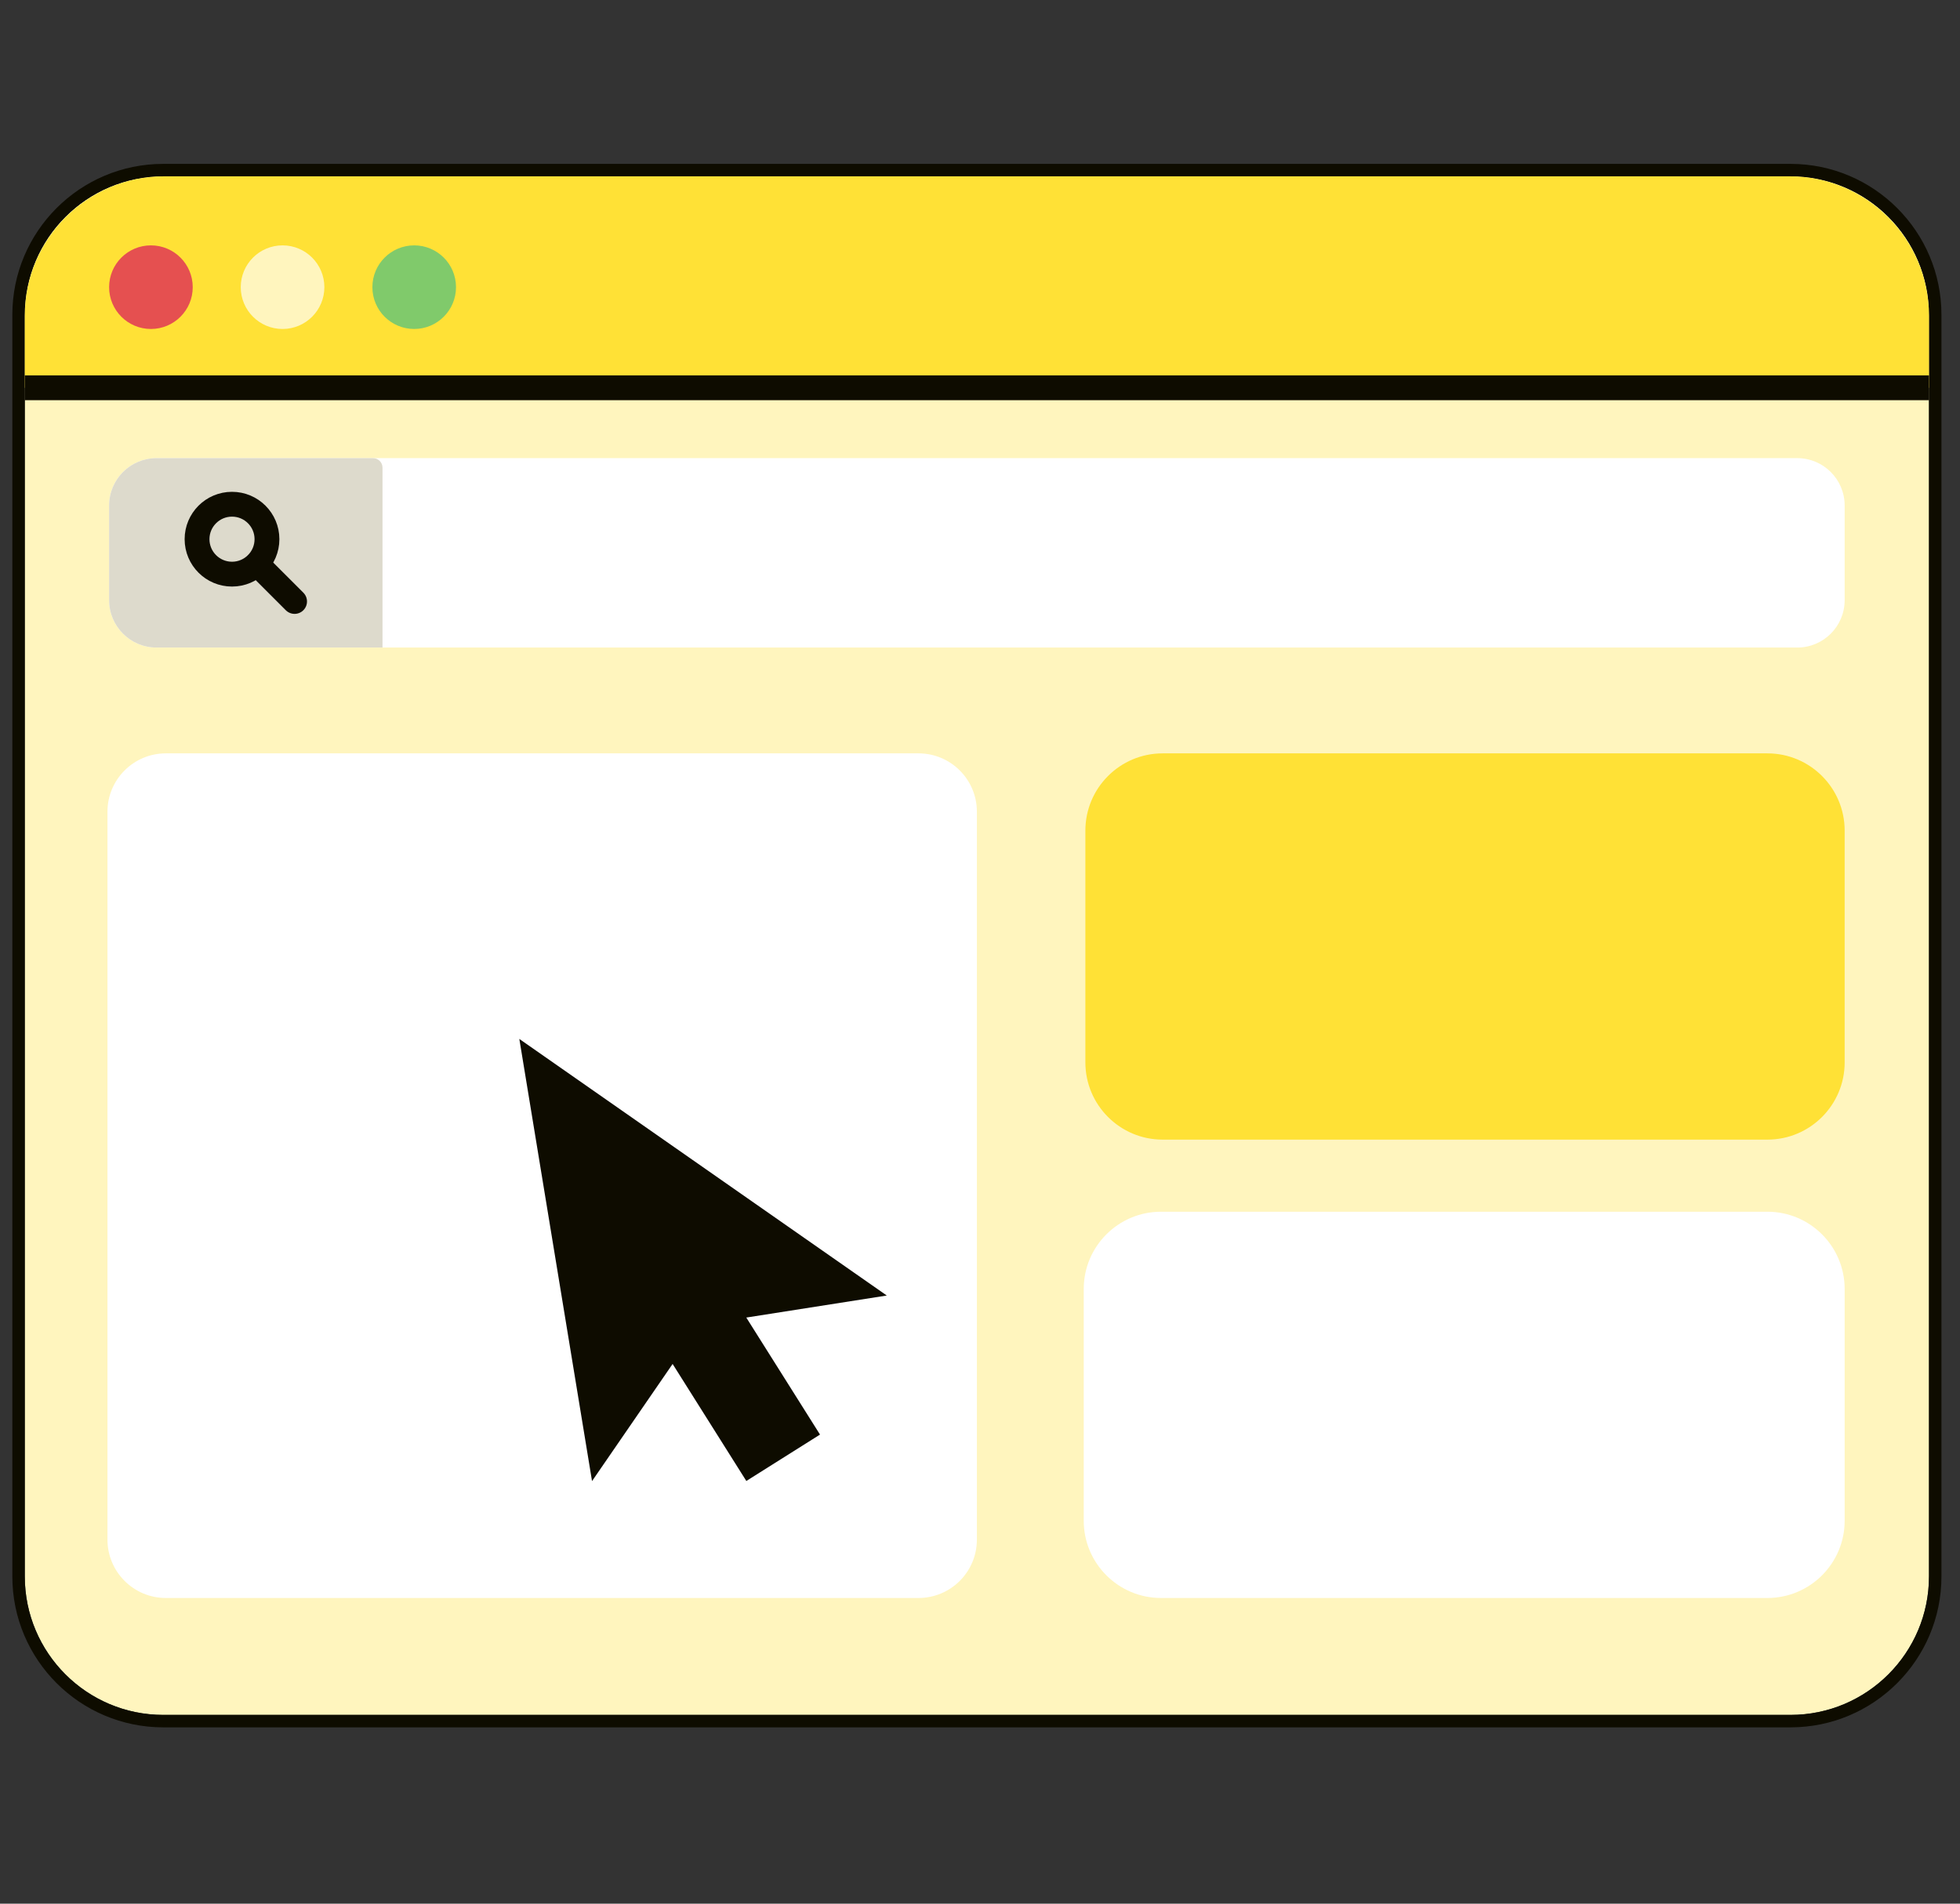
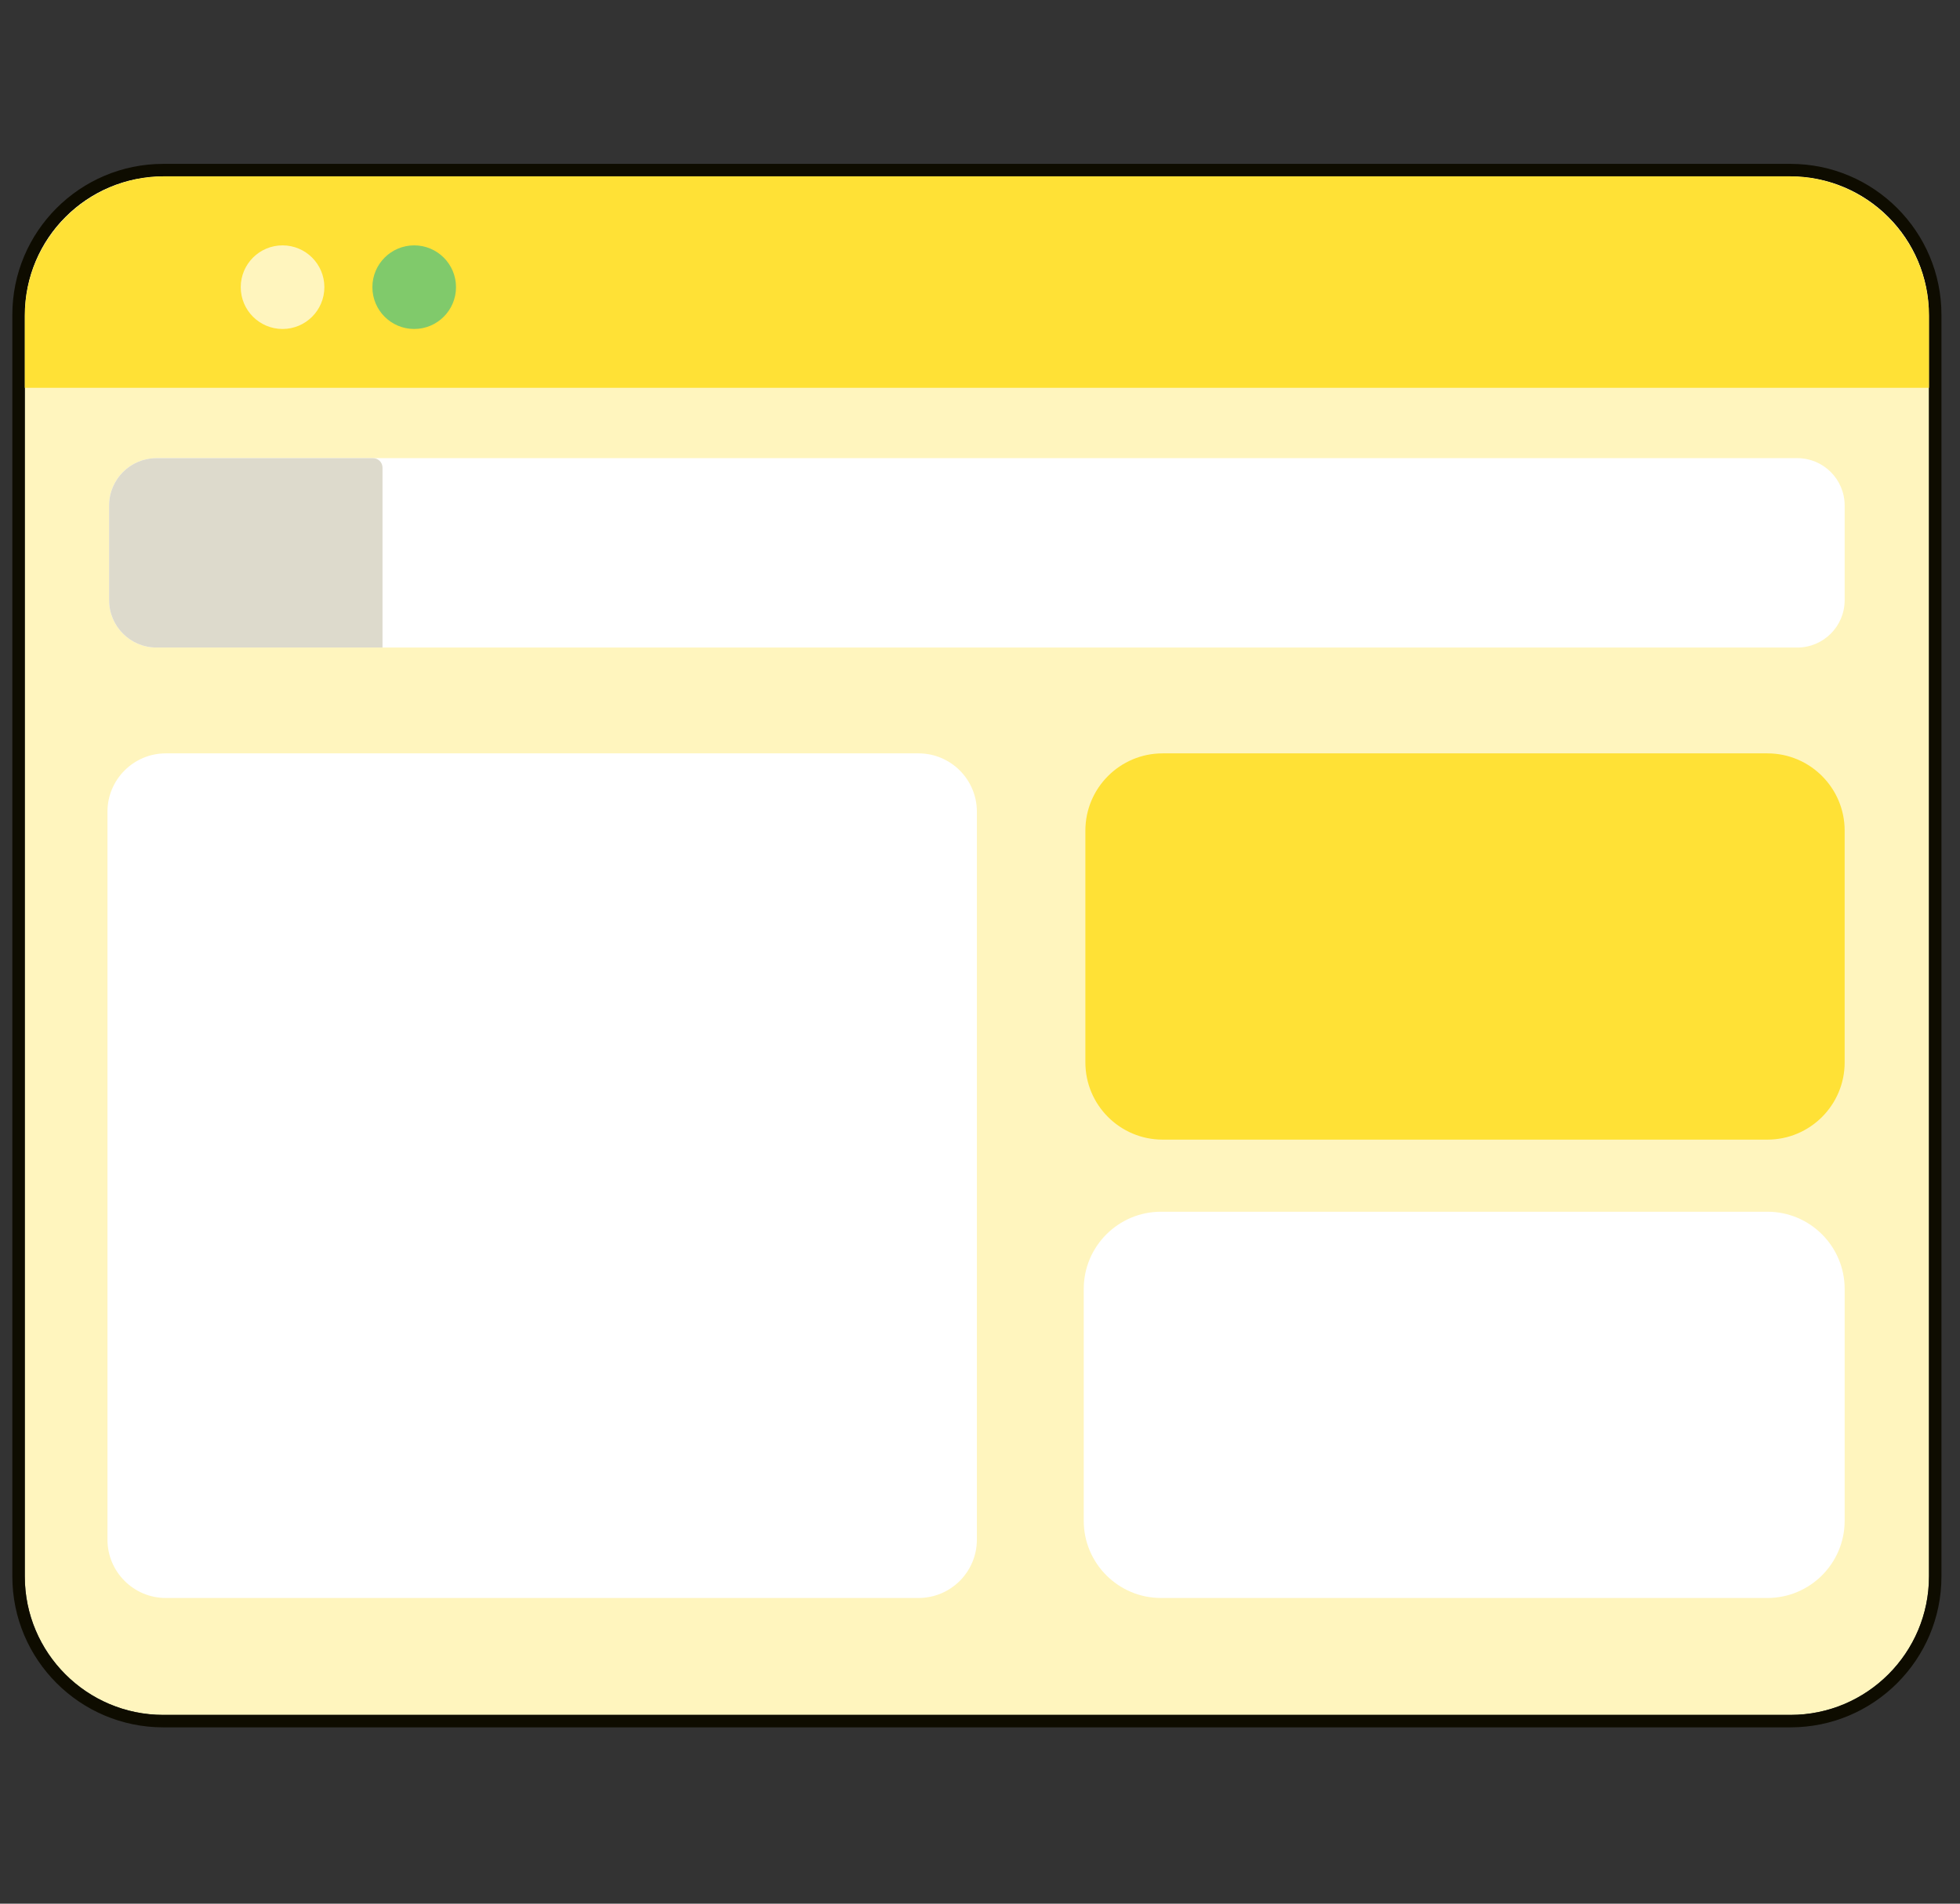
<svg xmlns="http://www.w3.org/2000/svg" width="100%" height="100%" viewBox="0 0 105 102" version="1.1" xml:space="preserve" style="fill-rule:evenodd;clip-rule:evenodd;stroke-miterlimit:1.5;">
  <rect x="0" y="0" width="105" height="102" fill="#333333" stroke="none" />
  <g id="Localization">
    <path d="M103.339,16.867c0,-4.095 -3.324,-7.42 -7.419,-7.42l-87.173,0c-4.095,0 -7.419,3.325 -7.419,7.42l-0,67.6c-0,4.094 3.324,7.419 7.419,7.419l87.173,0c4.095,0 7.419,-3.325 7.419,-7.419l0,-67.6Z" style="fill:#fff5be;" />
    <path d="M104.006,16.867c-0,-4.463 -3.624,-8.086 -8.086,-8.086c-0,-0 -87.173,-0 -87.173,-0c-4.463,-0 -8.086,3.623 -8.086,8.086l-0,67.6c-0,4.462 3.623,8.086 8.086,8.086c0,-0 87.173,-0 87.173,-0c4.462,-0 8.086,-3.624 8.086,-8.086l-0,-67.6Zm-0.667,-0c0,-4.095 -3.324,-7.42 -7.419,-7.42l-87.173,0c-4.095,0 -7.419,3.325 -7.419,7.42l-0,67.6c-0,4.094 3.324,7.419 7.419,7.419l87.173,0c4.095,0 7.419,-3.325 7.419,-7.419l0,-67.6Z" style="fill:#0e0c00;" />
    <path d="M103.339,16.926c0,-4.128 -3.351,-7.479 -7.478,-7.479l-87.055,0c-4.127,0 -7.478,3.351 -7.478,7.479l-0,3.852l102.011,0l0,-3.852Z" style="fill:#ffe136;" />
-     <path d="M1.328,20.778l102.011,0" style="fill:none;stroke:#0e0c00;stroke-width:1.33px;" />
    <path d="M52.333,43.492c0,-1.725 -1.4,-3.126 -3.126,-3.126l-40.324,0c-1.725,0 -3.126,1.401 -3.126,3.126l0,39.003c0,1.725 1.401,3.126 3.126,3.126l40.324,-0c1.726,-0 3.126,-1.401 3.126,-3.126l0,-39.003Z" style="fill:#fff;" />
    <path d="M98.821,69.064c0,-2.284 -1.854,-4.139 -4.139,-4.139l-32.486,0c-2.284,0 -4.139,1.855 -4.139,4.139l0,12.418c0,2.284 1.855,4.139 4.139,4.139l32.486,-0c2.285,-0 4.139,-1.855 4.139,-4.139l0,-12.418Z" style="fill:#fff;" />
    <path d="M98.821,27.085c0,-1.4 -1.137,-2.537 -2.537,-2.537l-87.901,0c-1.401,0 -2.538,1.137 -2.538,2.537l0,5.074c0,1.4 1.137,2.537 2.538,2.537l87.901,0c1.4,0 2.537,-1.137 2.537,-2.537l0,-5.074Z" style="fill:#fff;" />
    <path d="M20.491,25.055c0,-0.28 -0.227,-0.507 -0.507,-0.507l-11.601,0c-1.401,0 -2.538,1.137 -2.538,2.537l0,5.074c0,1.4 1.137,2.537 2.538,2.537l12.108,0l0,-9.641Z" style="fill:#dddacc;" />
    <path d="M98.821,44.506c0,-2.285 -1.854,-4.14 -4.139,-4.14l-32.398,0c-2.284,0 -4.139,1.855 -4.139,4.14l0,12.417c0,2.284 1.855,4.139 4.139,4.139l32.398,0c2.285,0 4.139,-1.855 4.139,-4.139l0,-12.417Z" style="fill:#ffe136;" />
-     <circle cx="8.085" cy="15.387" r="2.24" style="fill:#e55050;" />
    <circle cx="15.137" cy="15.387" r="2.24" style="fill:#fff5be;" />
    <circle cx="22.189" cy="15.387" r="2.24" style="fill:#80ca6b;" />
    <g>
-       <circle cx="12.429" cy="28.89" r="1.873" style="fill:none;stroke:#0e0c00;stroke-width:1.33px;stroke-linecap:round;stroke-linejoin:round;" />
-       <path d="M15.781,32.227l-2.009,-2.009" style="fill:none;stroke:#0e0c00;stroke-width:1.33px;stroke-linecap:round;stroke-linejoin:round;" />
-     </g>
-     <path d="M36.033,73.082l-4.317,6.277l-3.895,-23.692l19.685,13.748l-7.526,1.181l3.949,6.27l-3.947,2.486l-3.949,-6.27Z" style="fill:#0e0c00;" />
+       </g>
  </g>
</svg>